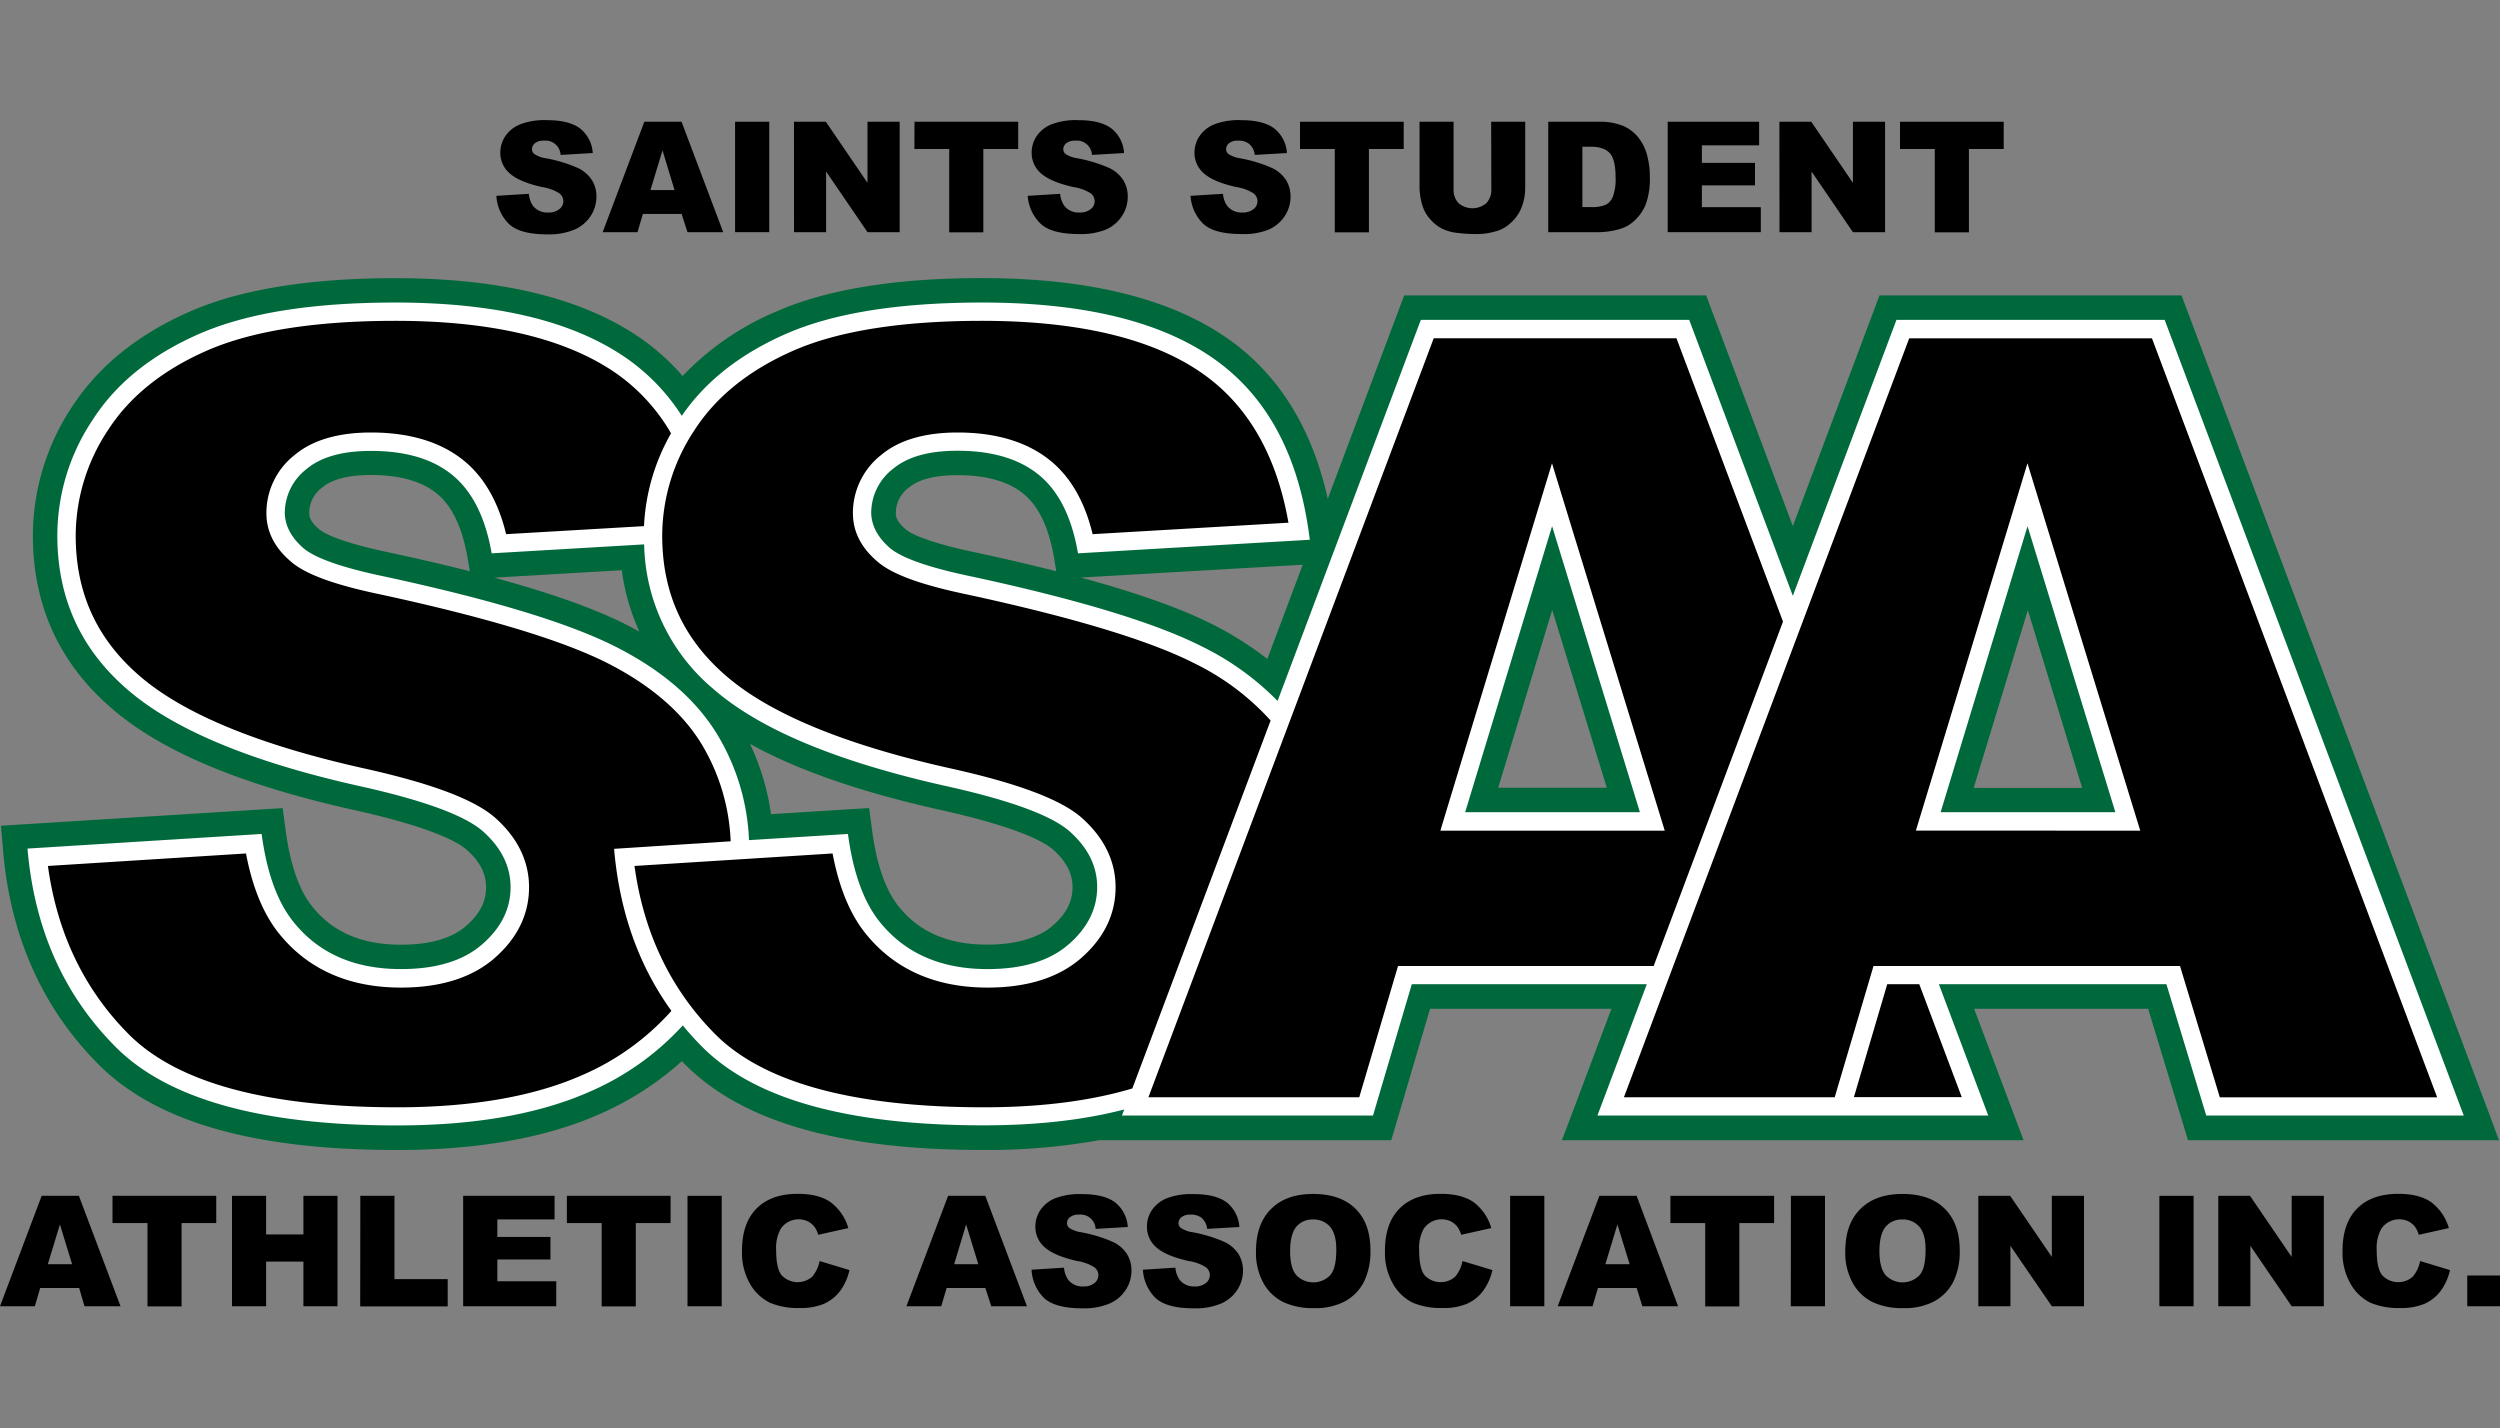
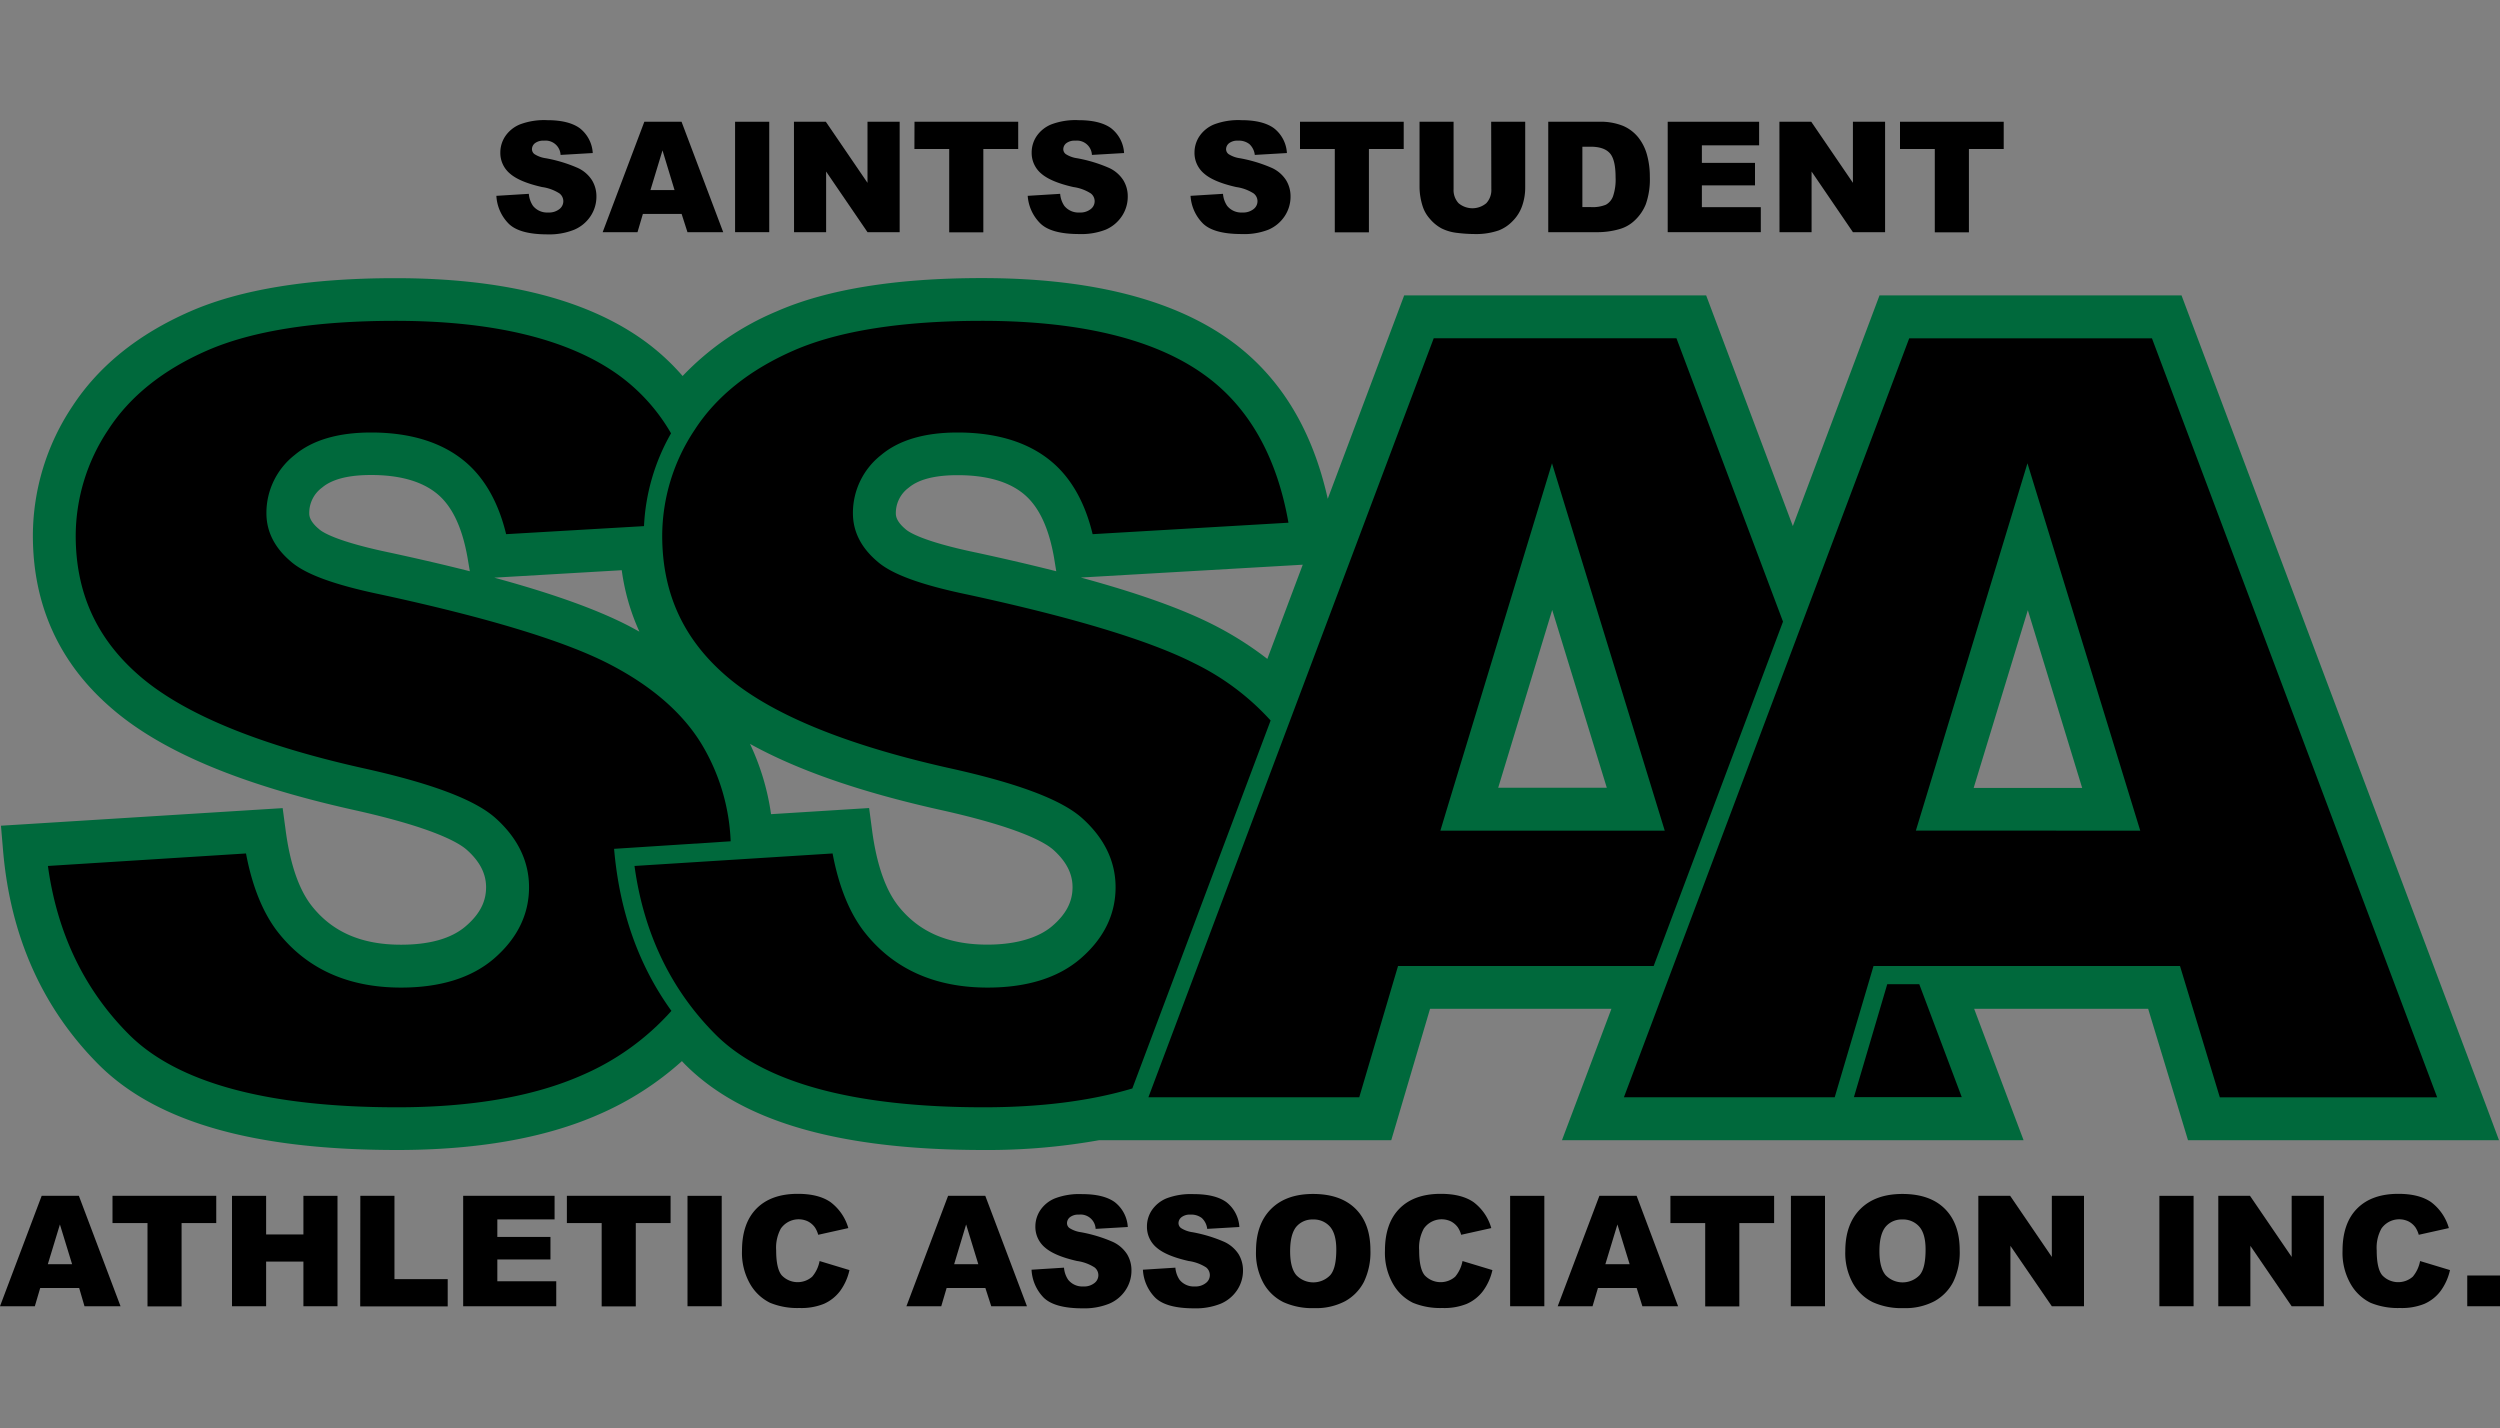
<svg xmlns="http://www.w3.org/2000/svg" id="Layer_1" data-name="Layer 1" viewBox="0 0 600 342.72">
  <rect x="0" y="0" width="600" height="342.72" fill="#808080" stroke="none" />
  <defs>
    <style>.cls-1{fill:#00693c;}.cls-2{fill:#fff;}</style>
  </defs>
  <title>ssaa</title>
  <g id="Layer_1-2" data-name="Layer 1">
    <path d="M119.13,47l7.79-.48a5.94,5.94,0,0,0,1,2.89A4.34,4.34,0,0,0,131.57,51a4,4,0,0,0,2.7-.83,2.36,2.36,0,0,0,0-3.75,10.47,10.47,0,0,0-4.19-1.53q-5.39-1.22-7.68-3.22a6.46,6.46,0,0,1-2.32-5.12,7,7,0,0,1,1.19-3.86,7.8,7.8,0,0,1,3.56-2.85,16.5,16.5,0,0,1,6.52-1q5.07,0,7.74,1.89a8.12,8.12,0,0,1,3.17,6l-7.72.45a3.61,3.61,0,0,0-4-3.42,3.24,3.24,0,0,0-2.15.61,1.85,1.85,0,0,0-.72,1.47,1.5,1.5,0,0,0,.59,1.14,6.75,6.75,0,0,0,2.75,1,34.1,34.1,0,0,1,7.69,2.34,8,8,0,0,1,3.38,2.94,7.36,7.36,0,0,1,1.06,3.92,8.41,8.41,0,0,1-1.41,4.7,8.82,8.82,0,0,1-3.94,3.26,15.94,15.94,0,0,1-6.38,1.11c-4.51,0-7.63-.86-9.36-2.6A10.26,10.26,0,0,1,119.13,47Z" />
    <path d="M163.59,51.35h-9.3L153,55.72h-8.36l10-26.5h8.93l10,26.5h-8.58Zm-1.7-5.73L159,36.09l-2.89,9.53Z" />
    <path d="M176.42,29.22h8.2v26.5h-8.2Z" />
    <path d="M190.55,29.22h7.65l10,14.66V29.22h7.72v26.5h-7.72l-9.93-14.55V55.72h-7.7Z" />
    <path d="M219.48,29.22h24.89v6.54H236v20h-8.19v-20h-8.35Z" />
    <path d="M246.65,47l7.79-.48a5.94,5.94,0,0,0,1,2.89A4.33,4.33,0,0,0,259.08,51a4,4,0,0,0,2.71-.83,2.36,2.36,0,0,0,0-3.75,10.47,10.47,0,0,0-4.19-1.53q-5.38-1.22-7.69-3.22a6.48,6.48,0,0,1-2.31-5.12,7,7,0,0,1,1.18-3.86,7.83,7.83,0,0,1,3.57-2.85,16.44,16.44,0,0,1,6.51-1q5.09,0,7.75,1.89a8.15,8.15,0,0,1,3.17,6l-7.72.45a3.61,3.61,0,0,0-4-3.42,3.24,3.24,0,0,0-2.15.61,1.85,1.85,0,0,0-.72,1.47,1.47,1.47,0,0,0,.59,1.14,6.69,6.69,0,0,0,2.75,1,34.27,34.27,0,0,1,7.69,2.34,8,8,0,0,1,3.38,2.94,7.36,7.36,0,0,1,1.06,3.92,8.41,8.41,0,0,1-1.41,4.7,8.82,8.82,0,0,1-3.94,3.26A16,16,0,0,1,259,56.17c-4.51,0-7.63-.86-9.37-2.6A10.3,10.3,0,0,1,246.65,47Z" />
    <path d="M285.73,47l7.79-.48a5.94,5.94,0,0,0,1,2.89A4.34,4.34,0,0,0,298.17,51a4,4,0,0,0,2.7-.83,2.36,2.36,0,0,0,0-3.75,10.47,10.47,0,0,0-4.19-1.53q-5.39-1.22-7.68-3.22a6.46,6.46,0,0,1-2.32-5.12,7,7,0,0,1,1.19-3.86,7.8,7.8,0,0,1,3.56-2.85,16.5,16.5,0,0,1,6.52-1q5.07,0,7.74,1.89a8.12,8.12,0,0,1,3.17,6l-7.71.45a4.16,4.16,0,0,0-1.3-2.6,4.09,4.09,0,0,0-2.72-.82,3.24,3.24,0,0,0-2.15.61,1.85,1.85,0,0,0-.72,1.47,1.5,1.5,0,0,0,.59,1.14,6.75,6.75,0,0,0,2.75,1,34.1,34.1,0,0,1,7.69,2.34,8,8,0,0,1,3.38,2.94,7.36,7.36,0,0,1,1.06,3.92,8.41,8.41,0,0,1-1.41,4.7,8.82,8.82,0,0,1-3.94,3.26A15.94,15.94,0,0,1,298,56.17c-4.51,0-7.63-.86-9.36-2.6A10.26,10.26,0,0,1,285.73,47Z" />
    <path d="M312,29.22h24.89v6.54h-8.35v20h-8.19v-20H312Z" />
    <path d="M357.88,29.22h8.17V45a13.24,13.24,0,0,1-.74,4.43A9.5,9.5,0,0,1,363,53.09a9.2,9.2,0,0,1-3.28,2.2,16.51,16.51,0,0,1-5.73.88,36.1,36.1,0,0,1-4.22-.27A11.21,11.21,0,0,1,346,54.83a9.68,9.68,0,0,1-2.81-2.29,8.32,8.32,0,0,1-1.74-3,15.72,15.72,0,0,1-.76-4.48V29.22h8.17V45.38a4.62,4.62,0,0,0,1.2,3.39,5.17,5.17,0,0,0,6.65,0,4.62,4.62,0,0,0,1.21-3.41Z" />
    <path d="M371.58,29.22h12.16a14.45,14.45,0,0,1,5.82,1,9.5,9.5,0,0,1,3.66,2.8,11.58,11.58,0,0,1,2.09,4.25,19.39,19.39,0,0,1,.65,5.13A18,18,0,0,1,395,49a10.88,10.88,0,0,1-2.69,3.92A8.66,8.66,0,0,1,388.62,55a19,19,0,0,1-4.88.72H371.58Zm8.19,6V49.7h2a8.42,8.42,0,0,0,3.65-.57,3.82,3.82,0,0,0,1.7-2,12.43,12.43,0,0,0,.62-4.6q0-4.22-1.38-5.76t-4.55-1.56Z" />
    <path d="M400.25,29.22h21.94v5.66H408.45v4.21H421.2v5.4H408.45v5.23h14.14v6H400.25Z" />
    <path d="M427.06,29.22h7.64l10,14.66V29.22h7.72v26.5h-7.72l-9.92-14.55V55.72h-7.7Z" />
    <path d="M456,29.22h24.89v6.54h-8.35v20h-8.19v-20H456Z" />
    <path d="M19,309.12H9.65L8.36,313.5H0L10,287h8.93l10,26.5H20.28Zm-1.7-5.72-2.92-9.53-2.9,9.53Z" />
    <path d="M27,287h24.9v6.54H43.58v20H35.4v-20H27Z" />
    <path d="M55.68,287h8.19v9.27h8.95V287H81v26.5H72.82V302.78H63.87V313.5H55.68Z" />
    <path d="M86.48,287h8.19v20h12.78v6.53h-21Z" />
    <path d="M111.16,287H133.1v5.66H119.36v4.21h12.75v5.4H119.36v5.23H133.5v6H111.16Z" />
    <path d="M136.05,287h24.89v6.54h-8.35v20H144.4v-20h-8.35Z" />
    <path d="M165,287h8.21v26.5H165Z" />
    <path d="M196.7,302.65l7.17,2.17a13.27,13.27,0,0,1-2.27,5.05,9.88,9.88,0,0,1-3.86,3.05,14.4,14.4,0,0,1-5.87,1,17.17,17.17,0,0,1-7.06-1.25,11.27,11.27,0,0,1-4.73-4.42,15,15,0,0,1-2-8.09q0-6.58,3.49-10.11t9.9-3.53q5,0,7.87,2a11.9,11.9,0,0,1,4.26,6.22l-7.23,1.61a6.23,6.23,0,0,0-.79-1.77,4.7,4.7,0,0,0-1.69-1.45,5.2,5.2,0,0,0-6.49,1.73,9.59,9.59,0,0,0-1.12,5.22q0,4.41,1.34,6a5.27,5.27,0,0,0,7.31.32A8.08,8.08,0,0,0,196.7,302.65Z" />
    <path d="M236.49,309.12h-9.3l-1.29,4.38h-8.36l10-26.5h8.93l10,26.5h-8.57Zm-1.7-5.72-2.92-9.53L229,303.4Z" />
    <path d="M247.57,304.73l7.79-.49a6,6,0,0,0,1,2.9,4.33,4.33,0,0,0,3.61,1.61,4,4,0,0,0,2.71-.83,2.36,2.36,0,0,0,0-3.75,10.47,10.47,0,0,0-4.19-1.53q-5.38-1.22-7.68-3.22a6.46,6.46,0,0,1-2.32-5.12,7,7,0,0,1,1.19-3.86,7.75,7.75,0,0,1,3.56-2.85,16.44,16.44,0,0,1,6.51-1q5.08,0,7.75,1.89a8.15,8.15,0,0,1,3.17,6l-7.72.45a3.61,3.61,0,0,0-4-3.42,3.24,3.24,0,0,0-2.15.61,1.85,1.85,0,0,0-.72,1.47,1.47,1.47,0,0,0,.59,1.14,6.84,6.84,0,0,0,2.75,1,34.27,34.27,0,0,1,7.69,2.34,8.1,8.1,0,0,1,3.38,2.93,7.42,7.42,0,0,1,1.06,3.93,8.41,8.41,0,0,1-1.41,4.7,8.82,8.82,0,0,1-3.94,3.26,15.94,15.94,0,0,1-6.38,1.11q-6.76,0-9.37-2.6A10.3,10.3,0,0,1,247.57,304.73Z" />
    <path d="M274.3,304.73l7.79-.49a6.08,6.08,0,0,0,1,2.9,4.35,4.35,0,0,0,3.62,1.61,4,4,0,0,0,2.7-.83,2.36,2.36,0,0,0,.05-3.75,10.47,10.47,0,0,0-4.2-1.53q-5.39-1.22-7.68-3.22a6.48,6.48,0,0,1-2.31-5.12,6.94,6.94,0,0,1,1.18-3.86,7.86,7.86,0,0,1,3.56-2.85,16.53,16.53,0,0,1,6.52-1q5.08,0,7.75,1.89a8.18,8.18,0,0,1,3.17,6l-7.72.45a4.2,4.2,0,0,0-1.29-2.6,4.13,4.13,0,0,0-2.72-.82,3.23,3.23,0,0,0-2.15.61,1.83,1.83,0,0,0-.73,1.47,1.48,1.48,0,0,0,.6,1.14,6.78,6.78,0,0,0,2.75,1,34.27,34.27,0,0,1,7.69,2.34,8.16,8.16,0,0,1,3.38,2.93,7.51,7.51,0,0,1,1.06,3.93,8.41,8.41,0,0,1-1.41,4.7,8.87,8.87,0,0,1-3.94,3.26,16,16,0,0,1-6.39,1.11q-6.75,0-9.36-2.6A10.26,10.26,0,0,1,274.3,304.73Z" />
    <path d="M301.44,300.27q0-6.5,3.61-10.11t10.07-3.61q6.61,0,10.2,3.55t3.58,9.95a16.33,16.33,0,0,1-1.57,7.62,11.14,11.14,0,0,1-4.52,4.63,14.92,14.92,0,0,1-7.36,1.65,16.8,16.8,0,0,1-7.42-1.43,11.13,11.13,0,0,1-4.77-4.52A15,15,0,0,1,301.44,300.27Zm8.19,0c0,2.68.49,4.6,1.49,5.77a5.65,5.65,0,0,0,8.14,0c1-1.15,1.45-3.2,1.45-6.17,0-2.49-.51-4.32-1.51-5.47a5.17,5.17,0,0,0-4.1-1.72,5,5,0,0,0-4,1.75Q309.63,296.26,309.63,300.3Z" />
    <path d="M351,302.65l7.18,2.17a13.28,13.28,0,0,1-2.28,5.05,9.81,9.81,0,0,1-3.86,3.05,14.4,14.4,0,0,1-5.87,1,17.17,17.17,0,0,1-7.06-1.25,11.19,11.19,0,0,1-4.72-4.42,15,15,0,0,1-2-8.09q0-6.58,3.5-10.11t9.89-3.53q5,0,7.88,2a11.83,11.83,0,0,1,4.25,6.22l-7.23,1.61a6.23,6.23,0,0,0-.79-1.77,4.75,4.75,0,0,0-1.68-1.45,5.2,5.2,0,0,0-6.49,1.73,9.5,9.5,0,0,0-1.12,5.22q0,4.41,1.33,6a5.28,5.28,0,0,0,7.32.32A8.17,8.17,0,0,0,351,302.65Z" />
    <path d="M362.43,287h8.21v26.5h-8.21Z" />
    <path d="M392.8,309.12h-9.29l-1.3,4.38h-8.36l10-26.5h8.94l9.95,26.5h-8.57Zm-1.69-5.72-2.93-9.53-2.89,9.53Z" />
    <path d="M400.9,287h24.89v6.54h-8.35v20h-8.19v-20H400.9Z" />
    <path d="M429.82,287H438v26.5h-8.21Z" />
    <path d="M442.87,300.27q0-6.5,3.62-10.11t10.07-3.61q6.62,0,10.19,3.55t3.58,9.95a16.33,16.33,0,0,1-1.56,7.62,11.14,11.14,0,0,1-4.52,4.63,15,15,0,0,1-7.37,1.65,16.83,16.83,0,0,1-7.42-1.43A11.11,11.11,0,0,1,444.7,308,14.94,14.94,0,0,1,442.87,300.27Zm8.19,0q0,4,1.49,5.77a5.66,5.66,0,0,0,8.15,0c1-1.15,1.44-3.2,1.44-6.17,0-2.49-.5-4.32-1.51-5.47a5.15,5.15,0,0,0-4.09-1.72,5,5,0,0,0-4,1.75Q451.06,296.26,451.06,300.3Z" />
    <path d="M474.8,287h7.64l10,14.66V287h7.72v26.5h-7.72L482.5,299V313.5h-7.7Z" />
    <path d="M518.25,287h8.21v26.5h-8.21Z" />
    <path d="M532.39,287H540l10,14.66V287h7.72v26.5H550L540.09,299V313.5h-7.7Z" />
    <path d="M580.82,302.65l7.18,2.17a13.44,13.44,0,0,1-2.28,5.05,9.81,9.81,0,0,1-3.86,3.05,14.4,14.4,0,0,1-5.87,1,17.17,17.17,0,0,1-7.06-1.25,11.19,11.19,0,0,1-4.72-4.42,15,15,0,0,1-2-8.09q0-6.58,3.5-10.11t9.89-3.53q5,0,7.88,2a11.89,11.89,0,0,1,4.25,6.22l-7.23,1.61a6.23,6.23,0,0,0-.79-1.77,4.75,4.75,0,0,0-1.68-1.45,5.2,5.2,0,0,0-6.49,1.73,9.49,9.49,0,0,0-1.13,5.22q0,4.41,1.34,6a5.28,5.28,0,0,0,7.32.32A8.17,8.17,0,0,0,580.82,302.65Z" />
    <path d="M592.14,306.12H600v7.38h-7.86Z" />
    <path class="cls-1" d="M596.79,265.68,525,74.71l-1.43-3.81H451.08l-1.43,3.81-19.37,51.55L410.91,74.71l-1.43-3.81H337l-1.43,3.81-16.91,45C314.91,102.83,307,90,294.9,81.43c-13.76-9.75-33.69-14.69-59.21-14.69-20.61,0-37.21,2.68-49.32,8a66.77,66.77,0,0,0-22.54,15.5,54.71,54.71,0,0,0-9.69-8.79c-13.77-9.75-33.69-14.69-59.22-14.69-20.61,0-37.2,2.68-49.32,8-12.44,5.44-21.93,13.1-28.23,22.76a56.08,56.08,0,0,0-9.48,31c0,16.65,6.29,30.54,18.7,41.3,11.87,10.38,30.82,18.39,57.92,24.48,19.34,4.26,25.58,7.91,27.58,9.71,3.08,2.77,4.57,5.69,4.57,8.92,0,3.5-1.53,6.46-4.81,9.3-3.44,3-8.7,4.5-15.63,4.5-9.47,0-16.49-3.06-21.43-9.35-3.06-3.91-5.15-10-6.22-18l-.73-5.43-5.46.34L6.23,197.8l-6,.37.51,6C2.5,224.77,10.22,242,23.68,255.5,37.46,269.28,60.89,276,95.31,276c19.23,0,35.5-2.86,48.35-8.51a73.43,73.43,0,0,0,20-12.82c.27.28.53.57.81.85C178.22,269.28,201.65,276,236.08,276a151.79,151.79,0,0,0,27.69-2.35H333.9l1.25-4.21,8.06-27.32h43.53l-8.87,23.58-3,7.95H485.66l-3-7.95-8.86-23.58h41.76l8.3,27.36,1.26,4.17h74.64ZM153.46,151.6c-1-.54-1.92-1.06-2.92-1.57-7.63-3.89-18.17-7.65-31.92-11.39l30.6-1.79A52.18,52.18,0,0,0,153.46,151.6Zm-40.7-14.5q-8.76-2.22-19.08-4.45c-13.09-2.72-16.39-5-17.09-5.64l-.07-.07-.08-.06c-2.22-1.88-2.22-3.22-2.22-3.72A7.53,7.53,0,0,1,77.33,117c2.37-2,6.32-3,11.73-3,6.89,0,12.23,1.52,15.86,4.52s6,8.09,7.27,15.22ZM180,178.53c11.35,6.29,26.3,11.49,45.26,15.75,19.33,4.26,25.58,7.91,27.58,9.71,3.07,2.77,4.57,5.69,4.57,8.92,0,3.5-1.53,6.46-4.82,9.3s-8.69,4.5-15.62,4.5c-9.48,0-16.49-3.06-21.44-9.35-3.05-3.91-5.15-10-6.22-18l-.72-5.43-5.47.34-18.07,1.13A58.67,58.67,0,0,0,180,178.53Zm132.66-43-8.5,22.61A80.27,80.27,0,0,0,291.31,150c-7.63-3.89-18.18-7.65-31.92-11.39Zm-59.16,1.57q-8.75-2.22-19.07-4.45c-13.1-2.72-16.39-5-17.09-5.64l-.08-.07-.07-.06C215,125,215,123.66,215,123.16a7.55,7.55,0,0,1,3.1-6.12c2.37-2,6.32-3,11.73-3,6.9,0,12.24,1.52,15.87,4.52s6,8.09,7.26,15.22Zm246.22,52H473.68l13-42.66ZM372.53,146.39l13.1,42.66H359.57Z" />
-     <path class="cls-2" d="M519.52,76.77H455.15L430.28,143,405.41,76.77H341l-34.38,91.46a66.33,66.33,0,0,0-18-13q-16.74-8.53-55.43-16.87-15.63-3.26-19.8-7t-4.3-8.2a13.39,13.39,0,0,1,5.21-10.62q5.2-4.37,15.5-4.36,12.51,0,19.61,5.86t9.31,18.76l55.63-3.26q-3.64-29.7-22.86-43.32T235.69,72.61q-29.83,0-47,7.49-16.54,7.25-25.06,19.7a49.05,49.05,0,0,0-12.92-13.58q-19.22-13.6-55.82-13.61-29.83,0-47,7.49T22.29,100.69a50,50,0,0,0-8.53,27.81q0,22.41,16.68,36.86Q47,179.82,85.8,188.55q23.72,5.22,30.22,11.07t6.52,13.29q0,7.82-6.84,13.75t-19.48,5.92q-16.93,0-26-11.59-5.61-7.17-7.43-20.84L6.6,203.66q2.47,28.92,21.23,47.68T95.31,270.1q27.75,0,46-8a65.33,65.33,0,0,0,22.56-16q2.22,2.7,4.74,5.22,18.75,18.77,67.48,18.76,19.13,0,33.73-3.81l-.55,1.46h60.25l9.31-31.52h56.4l-11.85,31.52h93.8l-11.85-31.52h54.61l9.56,31.52h61.8ZM256.46,226.66q-6.84,5.93-19.47,5.92-16.94,0-26.06-11.59-5.6-7.17-7.42-20.84l-23.75,1.48a53,53,0,0,0-7.52-25.19q-7.62-12.65-24.37-21.17T92.45,138.4q-15.65-3.26-19.81-7t-4.29-8.2a13.36,13.36,0,0,1,5.21-10.62q5.2-4.37,15.5-4.36,12.51,0,19.6,5.86T118,132.8l36.6-2.15a46.35,46.35,0,0,0,16.62,34.71q16.55,14.46,55.37,23.19,23.7,5.22,30.22,11.07t6.51,13.29Q263.3,220.73,256.46,226.66Zm95.18-31.73,20.86-68.65,21.08,68.65Zm114.11,0,20.86-68.65,21.08,68.65Z" />
    <path d="M175.36,201.91a48.94,48.94,0,0,0-6.9-23.2c-4.62-7.66-12.22-14.23-22.59-19.52-10.77-5.48-29.06-11-54.35-16.48-11.38-2.37-18.31-4.92-21.78-8-3.85-3.28-5.8-7.16-5.8-11.52a17.64,17.64,0,0,1,6.79-14c4.27-3.58,10.44-5.39,18.33-5.39,9.35,0,16.89,2.31,22.41,6.87,4.77,3.94,8.14,9.83,10,17.53l33.09-1.93A49.51,49.51,0,0,1,161.05,104a45,45,0,0,0-12.86-14.18C136.2,81.33,118.28,77,94.92,77c-19.18,0-34.39,2.4-45.2,7.12-10.57,4.62-18.55,11-23.73,19a46,46,0,0,0-7.82,25.41c0,13.72,5,24.69,15.15,33.53,10.44,9.12,28.41,16.59,53.45,22.22,16.7,3.67,27.24,7.63,32.2,12.1,5.29,4.76,8,10.33,8,16.56,0,6.52-2.82,12.27-8.36,17.08-5.37,4.64-12.89,7-22.37,7-12.66,0-22.59-4.47-29.52-13.28-3.61-4.62-6.19-11-7.68-18.91l-47.54,3c2.22,16.15,8.75,29.74,19.47,40.46,11.59,11.59,33.24,17.46,64.36,17.46,17.8,0,32.67-2.57,44.21-7.64a61.14,61.14,0,0,0,21.6-15.5q-11.82-16.37-13.76-38.89Zm111.28-42.72c-10.77-5.48-29.06-11-54.36-16.48-11.37-2.37-18.31-4.92-21.77-8-3.85-3.28-5.81-7.16-5.81-11.52a17.67,17.67,0,0,1,6.79-14c4.27-3.58,10.44-5.39,18.33-5.39,9.35,0,16.89,2.31,22.41,6.87,4.78,3.94,8.15,9.83,10,17.53l47-2.75c-2.82-16.06-9.66-28-20.34-35.6C277,81.33,259,77,235.69,77c-19.19,0-34.39,2.4-45.2,7.12-10.57,4.62-18.56,11-23.74,19a46,46,0,0,0-7.82,25.41c0,13.72,5,24.69,15.16,33.53,10.43,9.12,28.41,16.59,53.44,22.22,16.7,3.67,27.24,7.63,32.21,12.1,5.29,4.76,8,10.33,8,16.56,0,6.52-2.81,12.27-8.36,17.08-5.36,4.64-12.89,7-22.36,7-12.66,0-22.59-4.47-29.52-13.28-3.62-4.62-6.19-11-7.68-18.91l-47.54,3c2.21,16.15,8.75,29.74,19.46,40.46,11.59,11.59,33.25,17.46,64.37,17.46,13.67,0,25.61-1.52,35.65-4.52l33.19-88.31A60.38,60.38,0,0,0,286.64,159.19Zm141.28-10-25.57-68H344.09L275.62,263.34h50.6L334.59,235l.94-3.16h61.35Zm-80.5,44.43L368.28,125l4.2-13.81L376.71,125l21.08,68.66,1.75,5.7H345.69Zm105.52,42.58-8,27.11h25.88l-10.2-27.11Zm63.53-155H458.21L389.74,263.34h50.59L448.71,235l.93-3.16H523.2l.95,3.13,8.61,28.39h52.16ZM459.81,199.34l1.73-5.69L482.4,125l4.19-13.81L490.83,125l21.08,68.66,1.75,5.7Z" />
  </g>
</svg>